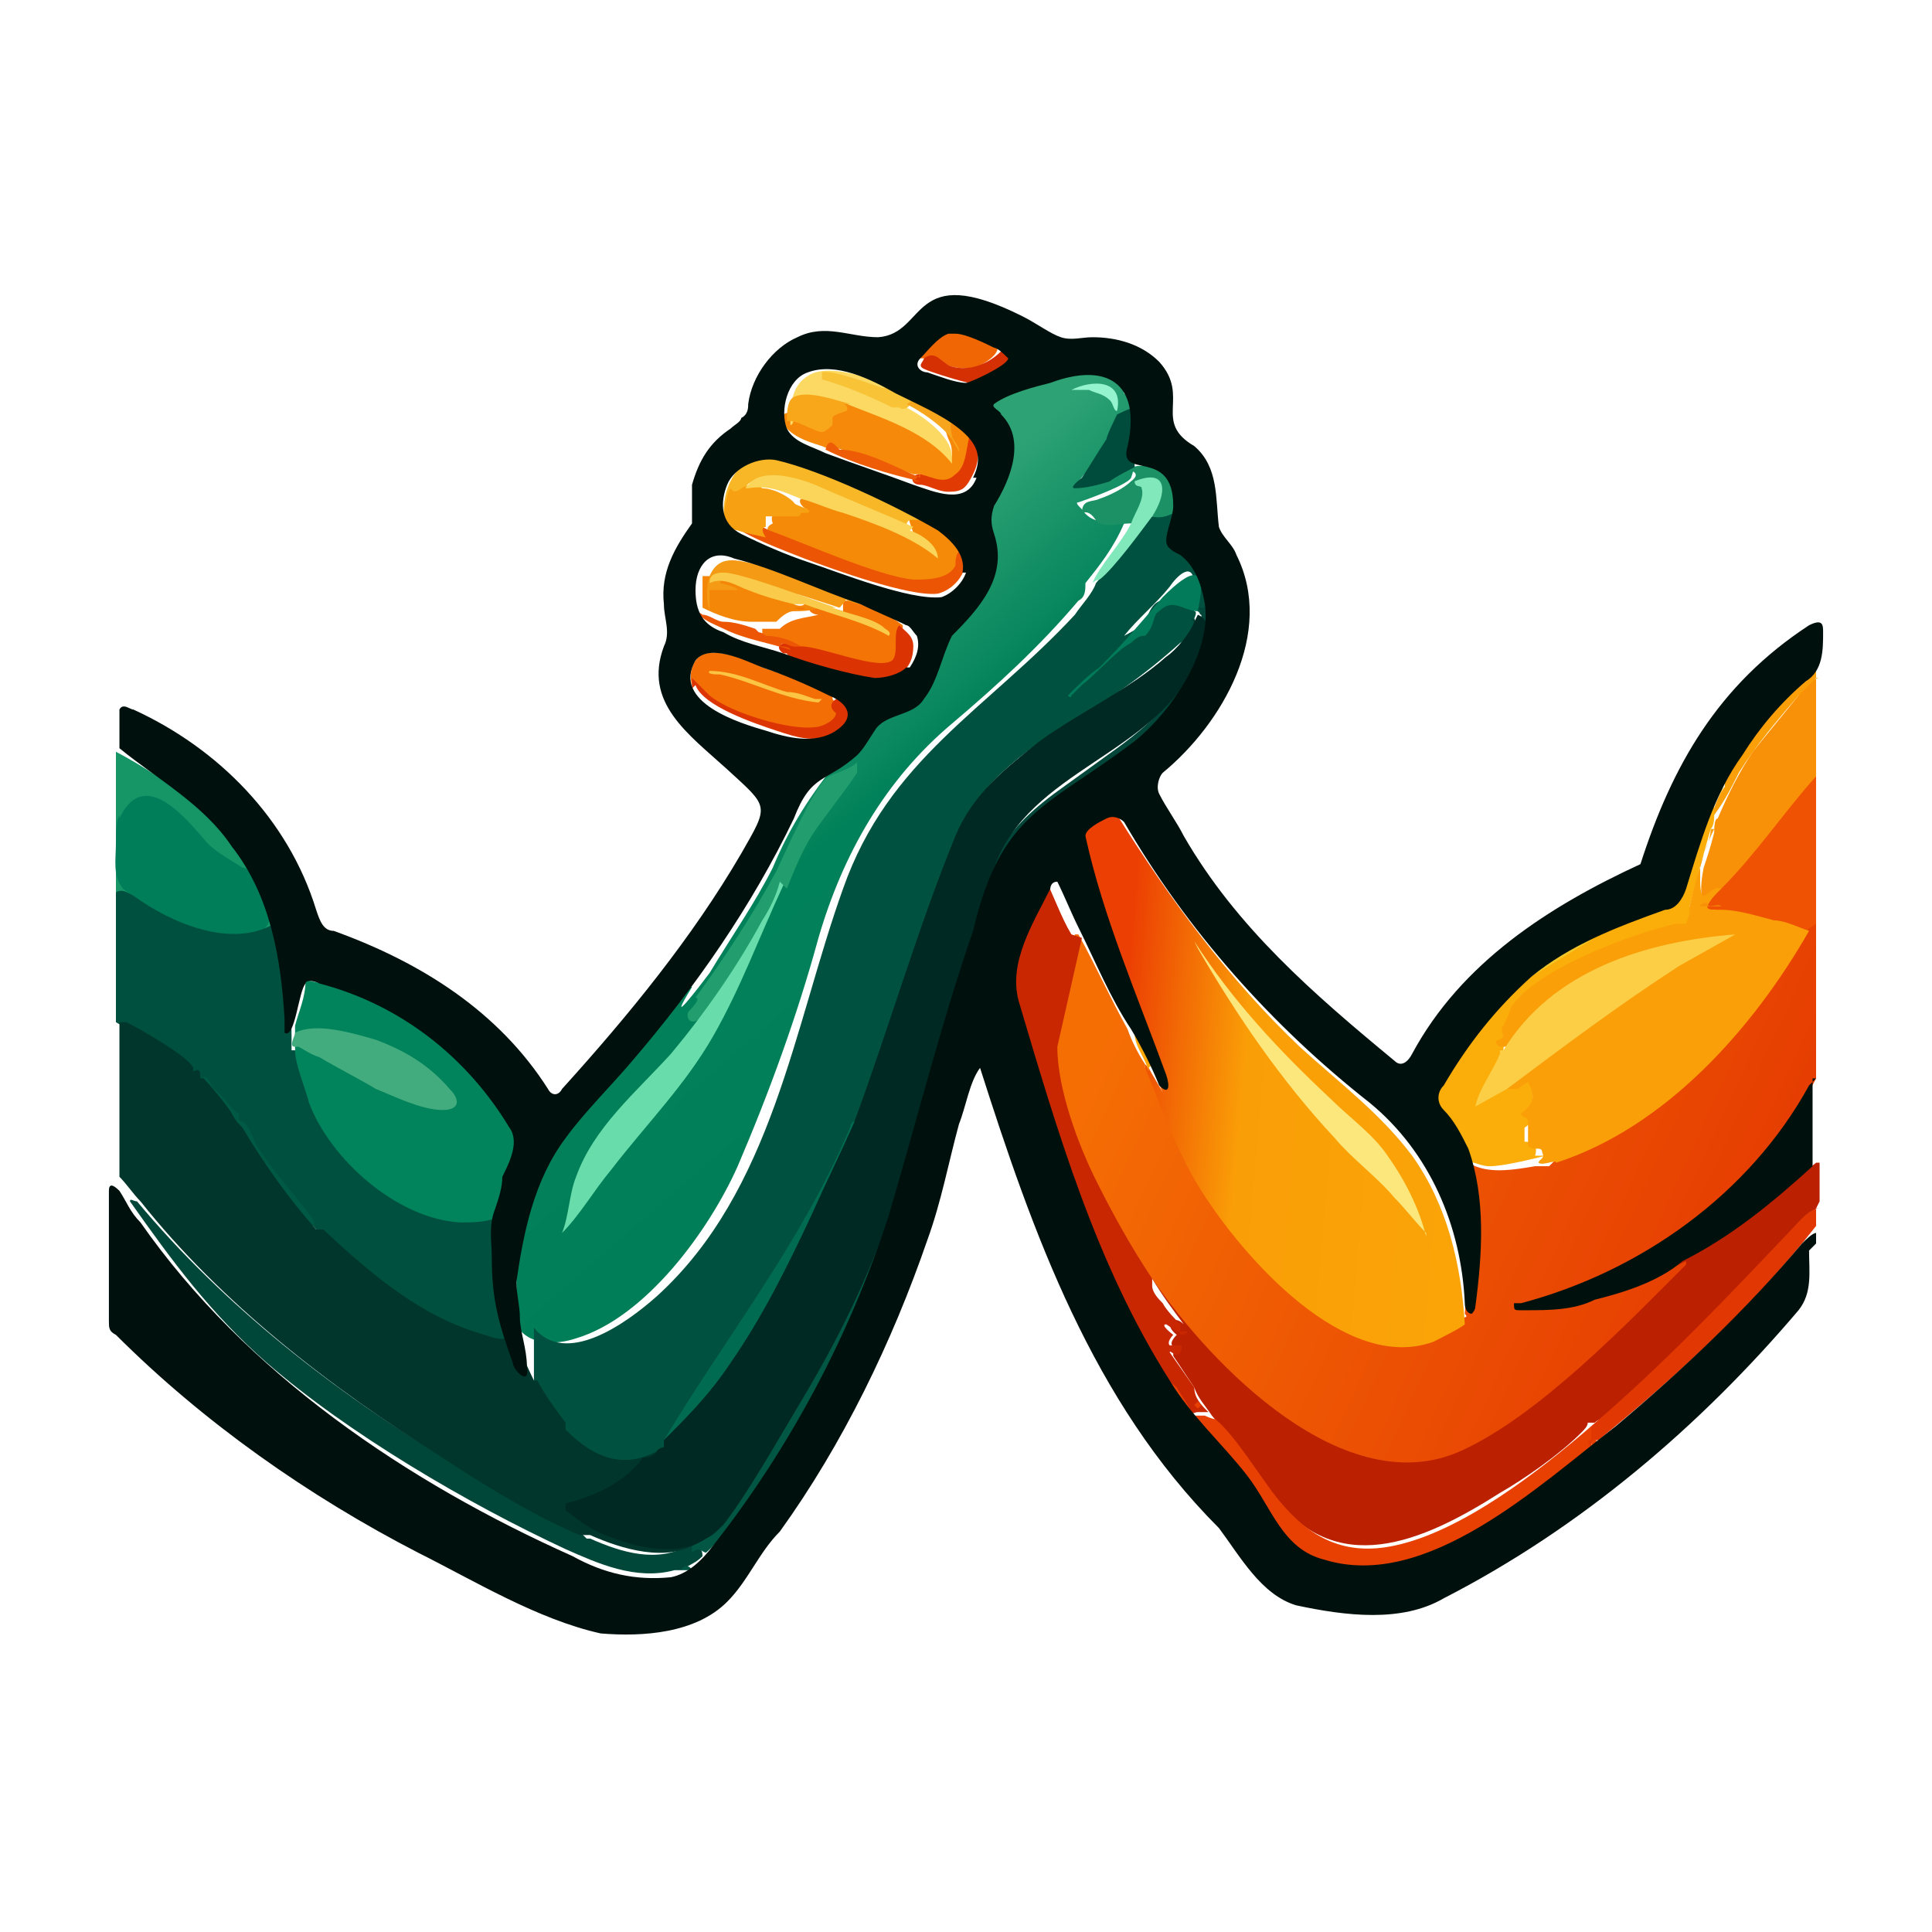
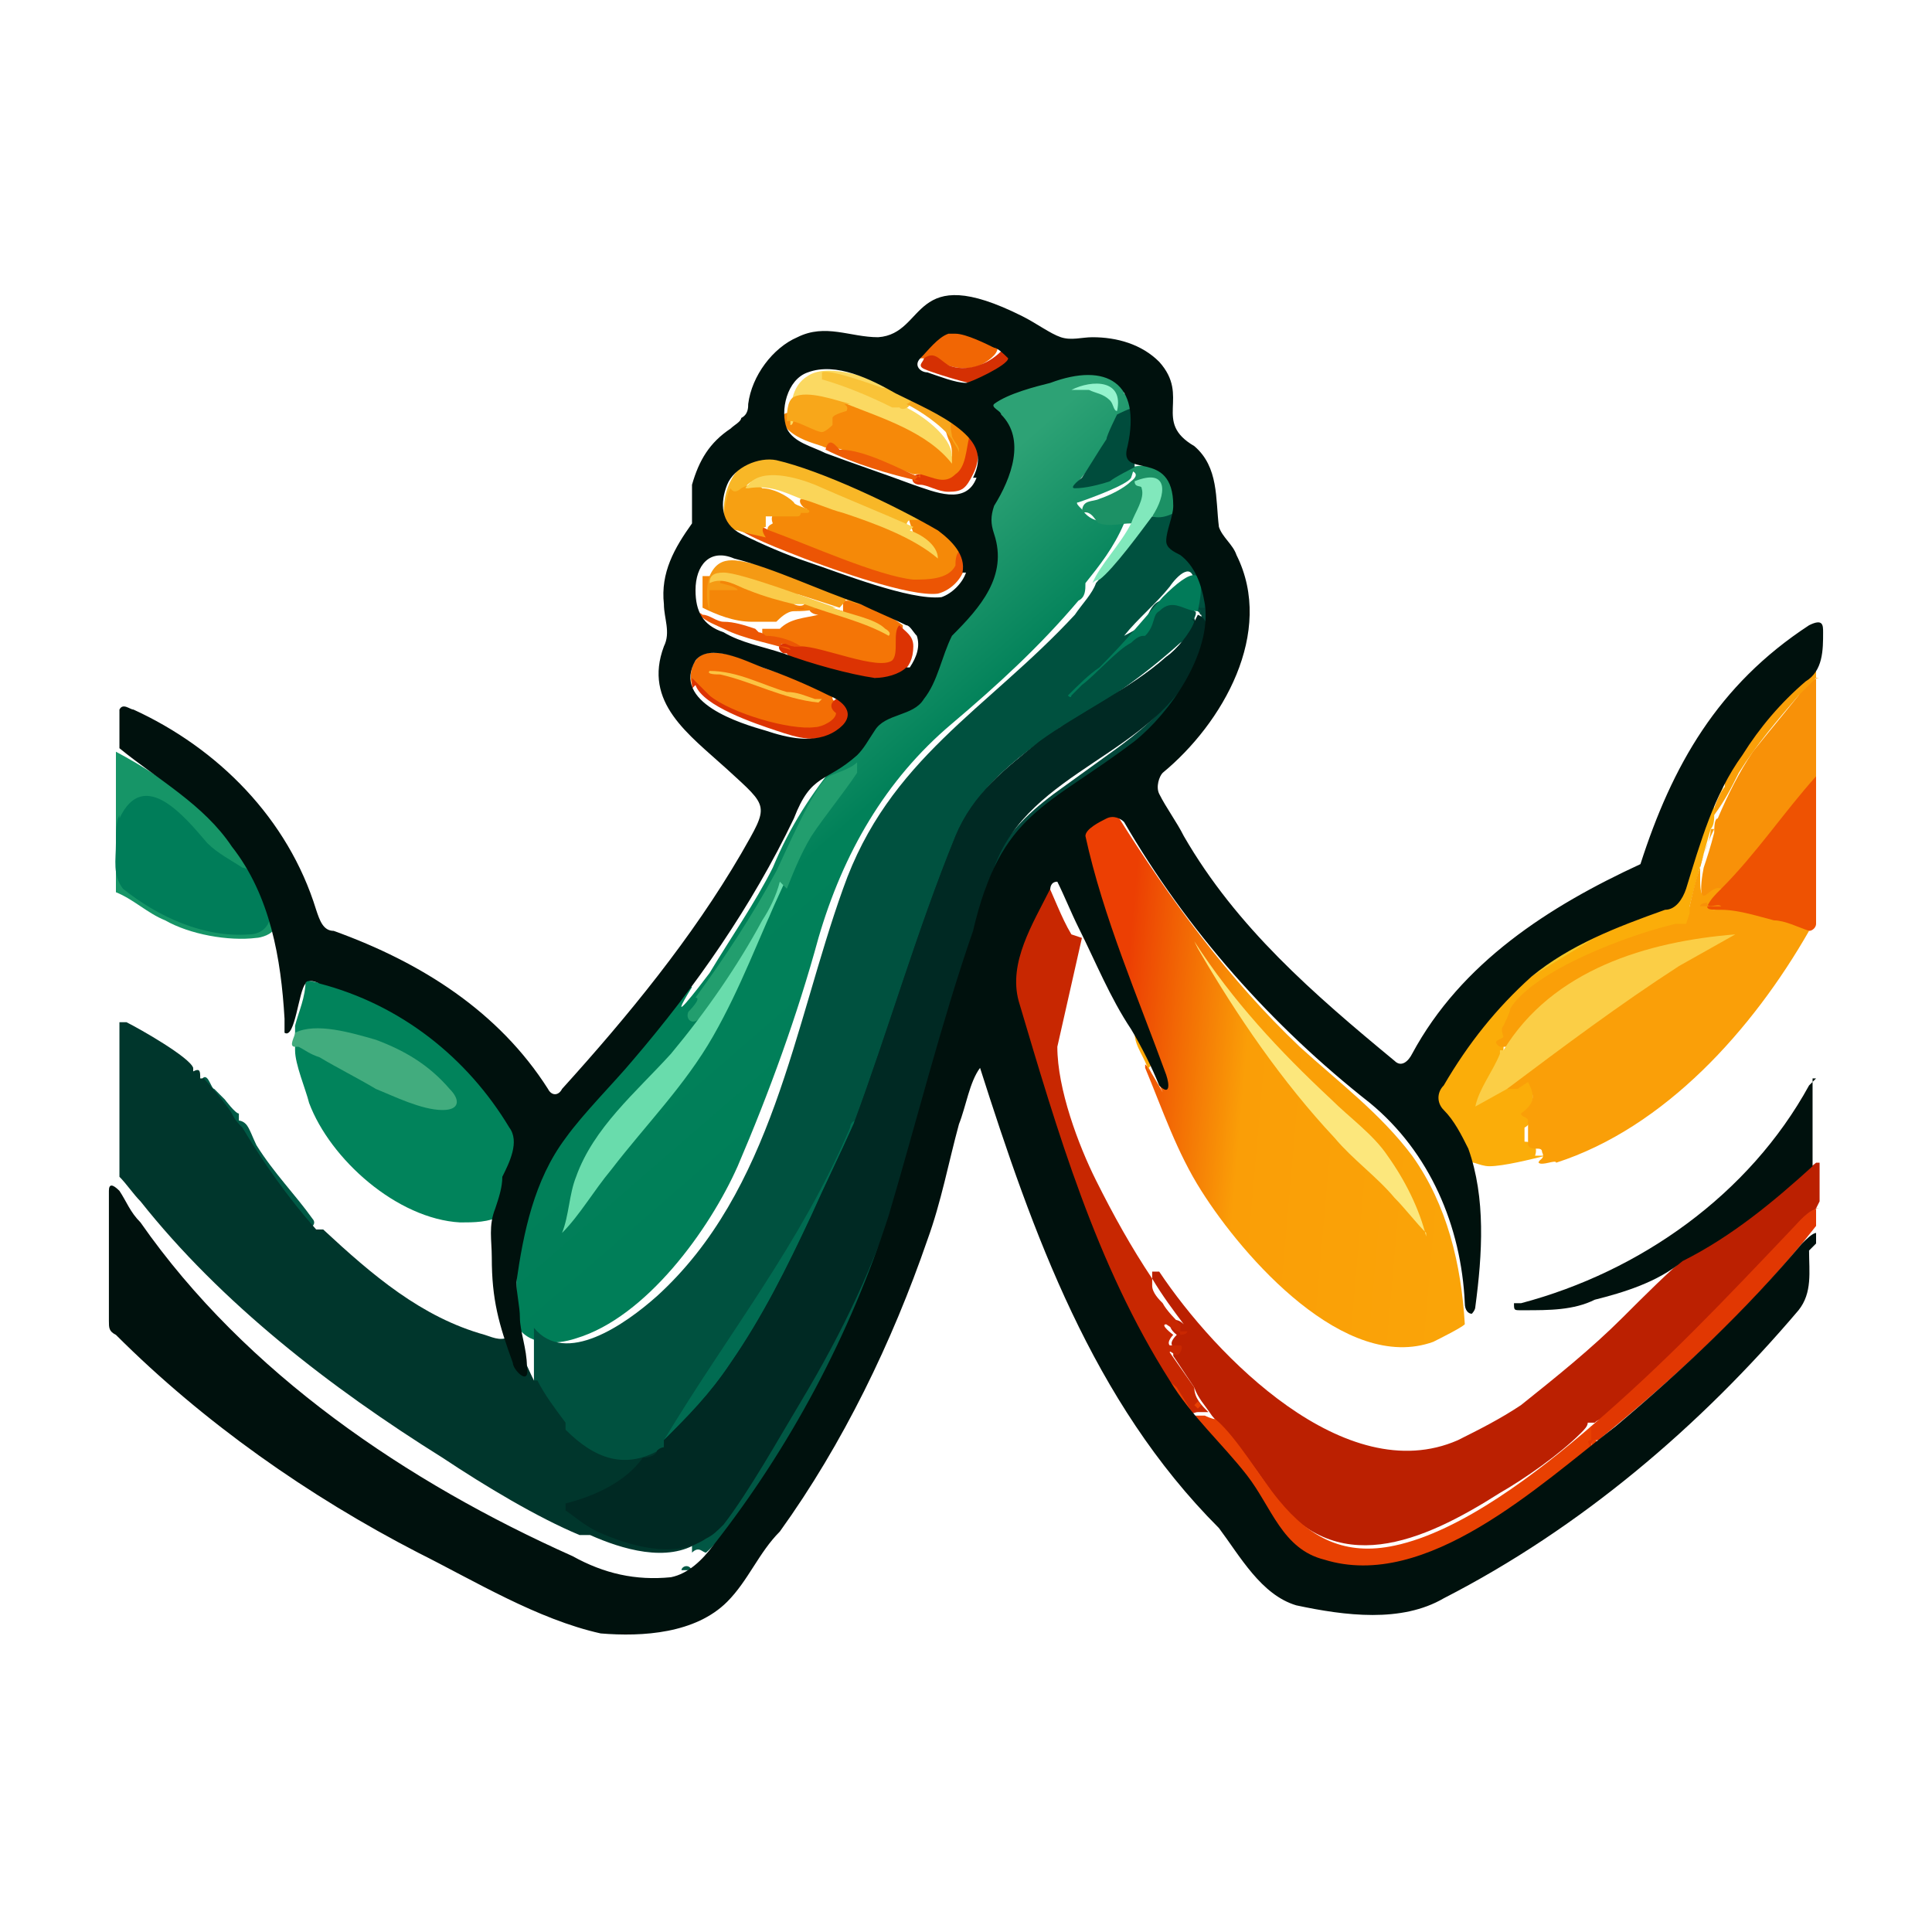
<svg xmlns="http://www.w3.org/2000/svg" id="Layer_1" version="1.1" viewBox="0 0 55 55">
  <defs>
    <style>
      .st0 {
        fill: #005945;
      }

      .st1 {
        fill: #f8a71a;
      }

      .st2 {
        fill: #d53003;
      }

      .st3 {
        fill: #00362c;
      }

      .st4 {
        fill: #01835b;
      }

      .st5 {
        fill: url(#linear-gradient2);
      }

      .st6 {
        fill: url(#linear-gradient1);
      }

      .st7 {
        fill: #016b51;
      }

      .st8 {
        fill: #f3c526;
      }

      .st9 {
        fill: #f9c338;
      }

      .st10 {
        fill: #1c9165;
      }

      .st11 {
        fill: #ec5504;
      }

      .st12 {
        fill: #f58908;
      }

      .st13 {
        fill: #ec5604;
      }

      .st14 {
        fill: #c82701;
      }

      .st15 {
        fill: #f7a012;
      }

      .st16 {
        fill: #dd3403;
      }

      .st17 {
        fill: #00513f;
      }

      .st18 {
        fill: url(#linear-gradient);
      }

      .st19 {
        fill: #fbc443;
      }

      .st20 {
        fill: #fad559;
      }

      .st21 {
        fill: #dc3303;
      }

      .st22 {
        fill: #69dcac;
      }

      .st23 {
        fill: #fbce46;
      }

      .st24 {
        fill: #fce77c;
      }

      .st25 {
        fill: #fa9f08;
      }

      .st26 {
        fill: #bb2001;
      }

      .st27 {
        fill: #ee5d06;
      }

      .st28 {
        fill: #e33e01;
      }

      .st29 {
        fill: #229e6e;
      }

      .st30 {
        fill: #004739;
      }

      .st31 {
        fill: #169567;
      }

      .st32 {
        fill: #00825a;
      }

      .st33 {
        fill: #007d59;
      }

      .st34 {
        fill: #e13702;
      }

      .st35 {
        fill: #f36e05;
      }

      .st36 {
        fill: #f16604;
      }

      .st37 {
        fill: #e23a03;
      }

      .st38 {
        fill: #f89108;
      }

      .st39 {
        fill: #f59a14;
      }

      .st40 {
        fill: #e84002;
      }

      .st41 {
        fill: #014639;
      }

      .st42 {
        fill: #f48608;
      }

      .st43 {
        fill: #ee5202;
      }

      .st44 {
        fill: #fbd962;
      }

      .st45 {
        fill: #42ac7e;
      }

      .st46 {
        fill: #f47506;
      }

      .st47 {
        fill: #002923;
      }

      .st48 {
        fill: #e74501;
      }

      .st49 {
        fill: #00110d;
        stroke: #00110d;
        stroke-miterlimit: 10;
        stroke-width: 0px;
      }

      .st50 {
        fill: #f68909;
      }

      .st51 {
        fill: #f7a51c;
      }

      .st52 {
        fill: #facb4a;
      }

      .st53 {
        fill: #004c3c;
      }

      .st54 {
        fill: #95f3cd;
      }

      .st55 {
        fill: #f8b727;
      }

      .st56 {
        fill: #015744;
      }

      .st57 {
        fill: #fbad09;
      }

      .st58 {
        fill: #00503f;
      }

      .st59 {
        fill: #017b59;
      }

      .st60 {
        fill: #fba808;
      }

      .st61 {
        fill: #81e8bc;
      }
    </style>
    <linearGradient id="linear-gradient" x1="5236.2" y1="-1022" x2="5282.4" y2="-1043.2" gradientTransform="translate(-2062.4 -380.9) scale(.4 -.4)" gradientUnits="userSpaceOnUse">
      <stop offset="0" stop-color="#f56e04" />
      <stop offset="1" stop-color="#e53a02" />
    </linearGradient>
    <linearGradient id="linear-gradient1" x1="5235.6" y1="-1028.4" x2="5265.3" y2="-1031" gradientTransform="translate(-2062.4 -380.9) scale(.4 -.4)" gradientUnits="userSpaceOnUse">
      <stop offset="0" stop-color="#ec3f03" />
      <stop offset=".3" stop-color="#fa9e07" />
      <stop offset="1" stop-color="#faa608" />
    </linearGradient>
    <linearGradient id="linear-gradient2" x1="5206.1" y1="-1003.3" x2="5226.5" y2="-1026.8" gradientTransform="translate(-2062.4 -380.9) scale(.4 -.4)" gradientUnits="userSpaceOnUse">
      <stop offset="0" stop-color="#2da275" />
      <stop offset=".4" stop-color="#018159" />
      <stop offset="1" stop-color="#007d58" />
    </linearGradient>
  </defs>
  <path class="st26" d="M51.7,34.4c0,0-.2.2-.3.3-1.2,1.4-2.6,2.8-4,4.1-.6.5-1.2,1.1-1.8,1.6,0,0-.1,0-.2.1,0,0-.1,0-.2,0,0,.1-.1.2-.2.3-.6.6-1.6,1.3-2.3,1.7-2.2,1.4-4.7,2.5-6.5,0-.5-.8-1.1-1.5-1.7-2.2h0c-.2-.3-.4-.5-.5-.8l-.6-.9c0-.2,0-.3.3-.2h0c-.3,0-.5-.1-.2-.4-.4-.3-.1-.6.2-.3-.3-.4-.6-.8-.9-1.3,0-.1,0-.3,0-.2h.2c1.6,2.4,5.3,6.2,8.5,4.8.6-.3,1.2-.6,1.8-1,1-.8,2-1.6,2.9-2.5.6-.6,1.3-1.3,1.9-1.8l.2-.2c1.2-.7,2.3-1.5,3.4-2.4h.1c0,.4,0,.7,0,1.1h0Z" />
  <path class="st38" d="M51.7,19.3c0,.9,0,1.9,0,2.8,0,0,0,.1,0,.2,0,0,0,0,0,.1-.8.9-1.5,1.9-2.3,2.8,0,0-.2.1-.3.2h-.1c-.7.7-.6-.2-.5-.7.1-.3.2-.6.3-1,0-.1,0-.4.1-.4.3-.7.6-1.3,1-1.9.4-.5.9-1.1,1.3-1.6.1-.2.4-.5.6-.5h0Z" />
  <path class="st43" d="M51.7,26.3s0,0,0,0c0,.1-.1.2-.2.2h-.1c-.7-.2-1.5-.4-2.3-.5h-.1c-.1-.1-.2-.1-.4-.1-.1,0-.1,0,0-.1,0-.2.2-.4.4-.5,1-1,1.8-2.2,2.7-3.2,0,1.4,0,2.8,0,4.2h0Z" />
  <path class="st34" d="M51.7,34.4c0,.2,0,.3,0,.5-1.8,2.3-4,4.3-6.2,6.1-.1,0-.2,0-.2.2-.4.2-.2-.4,0-.6,2.1-1.8,3.8-3.6,5.7-5.6.2-.2.5-.6.8-.6h0Z" />
  <path class="st25" d="M51.7,19.3l-.5.5c-.6.7-1.2,1.4-1.7,2.2-.2.4-.4.8-.7,1.2,0,0,0,0,0,0-.1-.1.2-.7.3-.8,0,0,0-.2,0-.3.7-1.2,1.6-2.2,2.6-3,0,0,0,.1,0,.2h0Z" />
  <path class="st28" d="M51.7,30.7h0s0,0,0,0c0-1.4,0-2.9,0-4.4h0s0,0,0,0c0,1.5,0,3,0,4.4h0Z" />
-   <path class="st18" d="M51.7,26.3v4.4c-1.6,3.2-5.1,5.7-8.6,6.5-.2,0,0,0,.2,0,1.3,0,3.5-.7,4.7-1.3,0,0,0,.1,0,.1-1.7,1.7-4.2,4.3-6.4,5.3-3.3,1.5-7.1-2.4-8.8-4.9-.1,0-.2-.1-.3-.3-.8-1.1-1.6-2.7-2-4-.3-.8-.5-1.6-.5-2.5l.6-3h.1c.5.9.9,1.8,1.4,2.7.1.3.3.7.5,1,0,0,0,0,0,.1h.1c.8,2,1.6,3.8,3,5.3,1.5,1.7,3.8,3.4,6,1.8,0,0,.1,0,0-.1.1-1.4.3-2.9,0-4.2,0-.1.1-.1.3,0,.5.2,1.1.1,1.7,0h0c.1,0,.3,0,.4,0l.2-.2c.7-.2,1.3-.5,1.9-.9,2.2-1.4,3.5-3.2,4.9-5.4,0,0,0,0,0,0,0,0,0,0,.1,0,0,0,.1-.4.2-.2h0Z" />
  <path class="st6" d="M32.7,30.4c.1.2.3.5.4.7,0,0,0,.1,0,0-1-2.3-1.8-4.7-2.5-7,0-.3.8-.9,1.2-.9,1.5,2.4,3.2,4.7,5.2,6.6,1.1,1,2.3,1.9,3.2,3.1,1,1.4,1.4,3.1,1.5,4.8,0,0,0,0,0,0-.1.1-.7.4-.9.5-2.5.9-5.4-2.4-6.6-4.3-.7-1.1-1.1-2.3-1.6-3.5,0-.2,0-.2,0-.1Z" />
  <path class="st14" d="M30.8,26.7l-.7,3.1c0,1.2.6,2.8,1.1,3.8.5,1,1,1.9,1.6,2.8,0,0,0,.1,0,.2,0,.2.2.4.3.5.1.2.4.5.5.6,0,0,0,.2,0,.2s.2,0,.2,0c0,0,0,.1-.2.1,0,0,0-.1-.1-.1,0,0-.3-.2-.3-.2-.2,0,.2.3.2.3,0,0-.2.2-.1.3h.3s.1,0,0,.2c-.1.2-.3-.1-.3,0l.7,1c0,.3.2.5.4.7,0,0-.2,0-.3,0-.1,0-.2.1-.3,0l-.9-1.2c-1.7-2.1-2.8-6-3.7-8.6-.2-.6-.6-1.7-.7-2.3,0-.3.4-1.5.5-1.8.2-.5.4-1,.7-1.4.3.6.5,1.2.8,1.7h0Z" />
  <path class="st57" d="M49,22.1h.1c0,.4-.2.6-.3.7,0,.1,0,.3,0,.4,0,.1,0,.3-.1.4-.2.7-.4,1.4-.6,2.2.2.3,0,.7-.4.6-1.3.4-2.6.9-3.8,1.6-.4.3-1.2.9-.9,1.5-.2.1-.2.3-.2.4h0c-.2.5-.5.9-.7,1.4l.6-.3h.1c.2,0,.5-.2.7-.3.2.3.2.8-.1,1,.2.1.2.3,0,.4,0,.2,0,.3,0,.4.2,0,.4.1.3.4.1,0,.3,0,.3,0-.4.1-1.2.3-1.6.3-.3,0-.5-.2-.8-.1,0-.3-.2-.7-.4-1-.2-.4-.5-.6-.7-.9.6-1.3,1.4-2.4,2.5-3.3.7-.5,1.5-1,2.3-1.4.1,0,.3-.2.3-.2.6-.3,1.2-.5,1.9-.7.3-1.2.6-2.4,1.2-3.5,0,0,.1-.1.1-.2Z" />
  <path class="st40" d="M33.1,39.1c0,.1.3.3.4.4l.5.8c0,0,.2,0,.3,0,0,0,.2.1.3.1.6.5,1.3,1.7,1.8,2.3.9,1.1,1.9,1.6,3.3,1.3,1.9-.4,4.1-2.1,5.6-3.4v.4c-.2,0,0,.2,0,.2,0-.2.1-.3.2-.1-1.8,1.4-4.9,3.9-7.3,3.6-.7-.1-1.4-.4-1.8-.9-.4-.4-.5-1-.9-1.5-.5-.7-1.1-1.3-1.6-1.9-.3-.4-.6-.8-.8-1.2h0Z" />
  <path class="st8" d="M45.4,26.7l-2.3,1.4c.7-.6,1.4-1,2.3-1.4Z" />
  <path class="st60" d="M32.7,30.4c0,0,0,0,0,.1-.1-.4-.4-.7-.4-1.1.2.3.3.6.5.9h0Z" />
  <path class="st25" d="M48.7,23.6c0,.3-.2.7-.3,1,0,.2,0,.3,0,.5,0,0,0,.4.1.4.1,0,.3-.3.5-.2-.2.2-.3.3-.4.5,0,.1.1.1.4.1.5,0,1.1.2,1.5.3.3,0,.7.2,1,.3-1.6,2.8-4.1,5.6-7.2,6.6,0-.1-.4.1-.5,0,0-.1.2-.1.1-.3,0-.2-.3,0-.4-.2,0,0,0-.2,0-.2,0,0,0-.2,0-.3,0,0,0-.1,0-.2,0-.1-.2-.1-.2-.2.4-.3.4-.5.2-.9l-.3.2h-.4s0,0,.1-.1c0,0,0-.1.2-.2,1.8-1.4,3.7-2.9,5.7-3.9-2.2.3-4.6,1.1-5.9,3h-.2c-.3-.2.1-.2.1-.3,0,0-.1-.2,0-.3,0,0,.2-.4.2-.5.7-1.1,3.4-2.1,4.7-2.4,0,0,.3,0,.3,0,0,0,.1-.3.1-.3,0-.1,0-.2,0-.2s.2-.9.3-1.1c.1-.4.2-.7.4-1.1h0Z" />
  <path class="st48" d="M43.1,37.2c0,0,.2,0,.2,0h-.5c0,0,.1,0,.2,0h0Z" />
  <path class="st38" d="M48.6,25.7c0,.2.3,0,.4.1-.2,0-.4,0-.6,0,0-.1.2-.1.2-.1h0Z" />
  <path class="st24" d="M40.6,35.1c-.3-.3-.6-.7-.9-1-.5-.6-1.2-1.1-1.7-1.7-1.5-1.6-2.8-3.5-3.9-5.4,0,0-.1-.2-.1-.2,1.1,1.7,2.4,3.1,3.9,4.5.5.5,1.2,1,1.6,1.6.5.7.9,1.5,1.1,2.3h0Z" />
  <polygon class="st40" points="34.1 39.9 34.2 40 34.1 40.1 34 40 34.1 39.9" />
  <path class="st23" d="M42.8,29.9c1.4-2.3,4.1-3.1,6.6-3.3l-1.6.9c-1.7,1.1-3.3,2.3-4.9,3.5l-.9.5c.1-.5.5-1,.7-1.5,0,0,0-.1,0-.1h0Z" />
  <path class="st31" d="M7.8,26.3c-.1-.3-.4-1.3-.7-1.5-.8-1.5-2.3-2.6-3.8-3.4v4c.5.2.9.6,1.4.8.7.4,1.8.6,2.6.5.1,0,.5-.1.5-.3h0Z" />
  <path class="st33" d="M3.4,23.3c.7-1.5,1.9,0,2.5.7.3.3.7.5,1,.7,0,0,.1,0,.2.1.3.3.5.7.6,1.2,0,.4-.3.6-.6.6-1.3.1-2.6-.5-3.6-1.3-.3-.4-.2-.8-.2-1.3,0-.3,0-.6.1-.8h0s0,0,0,0Z" />
  <path class="st5" d="M32.4,11.5v.2s-.6.2-.6.2c-.3.7-.7,1.4-1.2,1.9.5,0,1-.3,1.4-.5h.1c.2,0,.2,0,.1.3-.1.2-1.2.6-1.5.7-.1,0,0,.1.1.2.2.3.5.4.9.3.2,0,.3,0,.3.1h0c-.3.7-.7,1.2-1.1,1.7,0,.2,0,.4-.2.5-1.1,1.3-2.3,2.4-3.6,3.5-1.9,1.6-3.1,3.7-3.8,6.1-.6,2.2-1.4,4.4-2.3,6.5-.8,1.8-2.6,4.3-4.6,4.9-.6.2-1.4.2-1.7-.4,0-.4,0-.7,0-1.1,0-.2,0-.4,0-.6,0-1.6.6-3,1.6-4.2,1-1.2,2.2-2.4,3.2-3.7,0-.1.2,0,.2,0-.8,1.3.2,0,.5-.4.6-1,1.3-2,1.8-3,.2-.1.3,0,0,.2,0,.2,0,.2,0,0,0,0,0-.1,0-.2.5-1.2,1.1-2.1,1.9-3.1,0-.1,0-.2,0-.2.1,0,.3-.2.4-.4.1-.2.4-.8.5-.9,0,0,.5-.1.7-.2.5-.2.8-.7,1-1.2,0-.2.2-1,.3-1.1,0,0,.3-.2.4-.3.8-.7,1.3-1.9.5-2.8.5-.6,1.2-2,.6-2.8-.2-.2-.4-.3-.5-.5,0-.1,1.9-.8,2.2-.8.9-.2,1.8-.3,2,.8h0Z" />
  <path class="st17" d="M33.7,14.4c0,.2-.2,1.1-.2,1.2,0,0,.2,0,.2,0,.7.3,1,1.3.9,2,0,.3-.1.3-.3,0l-.3-.3c0-.2,0-.3,0-.6,0-.8-.5-.3-.7,0-.4.5-.9.9-1.3,1.4,0,0,.6-.3.6-.4.2-.5.3-.7.9-.6.1,0,.5.1.5.3.1,0,0,.2,0,.2.1.2-.2.6-.4.7-1,.9-2.1,1.7-3.4,2.4-1.3.9-2.7,1.9-3.1,3.6-.9,2.5-1.7,5-2.6,7.5l-.2.2h0c-.6,1.6-1.4,3.1-2.3,4.4-1.1,1.6-2.1,3.2-3.1,4.8-.1.3-.7.5-1,.5-.7,0-1.3-.4-1.8-.8h0c-.4-.6-.6-1.1-.9-1.6v-1.5c.9,1.1,2.6-.1,3.5-.9,3.3-3,3.9-7.7,5.3-11.6,1.3-3.7,4.1-5.1,6.6-7.8.2-.3.5-.6.6-.9.5-.6,1.1-1.2,1.5-1.9h.2c.3,0,.5-.2.8-.4h0c0,0,0,0,0,0Z" />
-   <path class="st58" d="M14.2,34.6c-.2,0-.4,0-.6,0-1.9.3-4-1.5-4.7-3.2h-.1c0,0,0-.2,0-.2-.2-.4-.3-.9-.4-1.3h-.1c0-.2,0-.3,0-.4-.1,0,0,0,0,0,0-1.1-.1-2.1-.5-3.2-1.2.7-2.9,0-4-.8-.2-.1-.3-.2-.5-.1v3.7c.7.4,1.5.9,2.1,1.5,0,0,.2.2.2.2h.1c.3.3.5.7.9,1,0,.2.1.3.3.4.6,1,1.3,1.9,2.1,2.8,1.2,1.2,3.1,2.9,4.9,3.2.2,0,.6.1.7-.2-.3-1-.5-2.4-.3-3.4h0Z" />
-   <path class="st30" d="M16.7,43.8h.1c.9.4,1.9.7,2.8.2h.1c.2,0,.3.1.3.3-.2.2-.3.2-.6.4-.1,0-.3,0-.2,0-1.1.3-2.2-.2-3.1-.6-2.8-1.3-6.2-3.3-8.5-5.3-1.6-1.4-2.7-2.9-3.9-4.6,0-.1.1,0,.2,0,2.5,3,5.6,5.4,8.9,7.4,1.2.7,2.5,1.5,3.8,2.1h0Z" />
  <path class="st56" d="M27.8,25.8c0-.2.4-.2.3,0-1.8,5.1-2.5,10.2-5.5,14.9-.6,1-1.7,2.8-2.5,3.5-.1,0-.2-.2-.4,0v-.2c0-.2.2-.3.4-.4,2.5-3.5,4.6-7.4,5.7-11.6l1.6-5.6c0-.2.2-.4.3-.6h0Z" />
  <path class="st12" d="M22.7,14.2h.2c1.2.3,2.4.7,3.5,1.3l-.4-.3h0c0-.1-.2-.5-.1-.5,0,0,0,0,0,0h.4c.5.4,1.2.7,1.3,1.3,0,.1,0,.1-.2,0-.2,1-1.5.7-2.2.5-1-.3-2.2-.7-3.2-1.2h0c-.2-.2-.2-.3,0-.4-.2-.5.7-.4,1-.4h0c-.1,0-.3-.2-.2-.3h0Z" />
  <path class="st50" d="M24.1,11.5h.2c1,.3,2.1.7,2.8,1.5h0c0-.2,0-.3-.1-.5-.2-.5-.1-.8.4-.3,0,0,.2.1.2.2.1.5-.1,1.1-.6,1.3-.2,0-.8,0-.8-.2h-.2c-.8-.3-1.6-.6-2.4-.8,0,0,0,.1-.2,0-.3-.1-.7-.2-1-.5-.3-.5,0-.6.7-.2.2,0,.4,0,.5-.3h.4c0-.3,0-.3,0-.3h0Z" />
  <path class="st35" d="M23.7,19.9h0c.4.5,0,.7-.4.9-.8.2-3-.5-3.5-1.3,0,0,0,0-.1,0-.1-.3,0-.8.4-.9.5-.1,1.2.2,1.6.4.6.2,1.5.5,2,.8Z" />
  <path class="st29" d="M22.3,25.2c0,0,0,0,0,0,0,0,.1-.2,0,0-.2.3-.3.6-.4.9-.1.2-.3.4-.4.5-.4.7-1.1,1.9-1.6,2.4-.2.2-.4,0-.3-.2,0,0,.4-.4.2-.4.8-1.1,1.6-2.3,2.3-3.6.2-.4,1.1-2.5,1.5-2.7.2-.1.6-.2.8-.4v.3c-.4.6-.9,1.2-1.3,1.8-.3.5-.5,1-.7,1.5h0Z" />
  <path class="st41" d="M34.1,17.3c0,0,.1,0,.2,0,.2.1.3.2.3.5v-.2c0,.6-.4,1.6-.7,2.1-1.1,1.7-2.9,2.3-4.3,3.6-.8.7-1.1,1.6-1.4,2.6,0-.1-.2,0-.3,0,0-.4.1-.9.3-1.2.4-.9,1-1.5,1.8-2.1l1.8-1.3c1.1-.8,2.4-2,2.4-3.4,0,0,0-.1,0-.2,0,0,0-.2,0-.2-.1,0,0-.1,0-.1Z" />
  <path class="st46" d="M24.5,17.2c.4.1.8.3,1.2.6,0,.1,0,.7,0,.9-.2.3-.4.3-.7.3-.7-.1-1.4-.3-2.1-.5h0c-.4-.1-.8-.2-1.2-.4h0c0-.2,0-.2,0-.2h.5c.3-.3.7-.3,1.1-.4-.2,0-.4-.2-.1-.2.2,0,.5,0,.8.1h0c0-.2,0-.3,0-.3h0c.3,0,.5,0,.8,0h0Z" />
  <path class="st11" d="M21.9,15.1c1.1.4,3.1,1.3,4.1,1.4.4,0,1,0,1.2-.4,0-.1,0-.3.1-.4.1,0,0,.3.2.1,0,0,0,0,0,.1,0,.5-.4.9-.8,1-.8.1-3-.7-3.8-1-.5-.2-1.9-.7-2.2-1.1,0,0,0,0,0-.1,0,0,.9.2,1,.2,0,0,0,0,0,.1h0Z" />
  <path class="st42" d="M22.6,17.2c0,0,.2.1.3,0,0-.1.1,0,0,0,0,0,0,0,0,0,0,0,.2,0,.3,0,.3.2-.5.2-.6.2-.2,0-.4.2-.5.3-.1,0-.4,0-.5,0h-.2c-.5,0-1-.2-1.4-.4,0,0,0-.2,0-.3,0-.2,0-.4,0-.6.5,0,.6,0,.4,0h0c0-.1,0-.2,0-.2,0-.2.9.2,1,.2.5,0,.9.2,1.3.5h0Z" />
  <path class="st10" d="M33.7,14.4c-.2.2-.6.4-.9.3h0c.2-.5.5-1.3-.3-1,.2.1.2.3.2.5,0,.2-.2.6-.4.7,0-.1,0,0,0,0,0,0,0,0-.1,0-.3,0-.6.1-.9,0-.1,0-.2-.4-.5-.3,0-.4.3-.3.5-.4.3-.1.7-.3.9-.5,0,0,.3-.2,0-.3-.1,0,0-.2,0-.1.9-.2,1.5.2,1.5,1.1h0Z" />
  <path class="st44" d="M25.4,11.1c0,.1,0,.2-.1.1-.5-.3-1.1-.4-1.7-.5h0c.4.2.8.3,1.1.4.1,0,.8.3.9.4,0,0,0,0,0,.1,0,0,.2,0,.2,0,.4.2,1.3.8,1.3,1.4,0,0,0,.2,0,.2-.7-.9-2-1.3-3-1.7h0c-.3,0-1.4-.4-1.5,0,0,0,0,.1,0,.2,0,.2,0,.4-.1.4,0-.5,0-1.1.5-1.4.6-.4,1.9.1,2.6.4h0Z" />
  <path class="st55" d="M26.2,14.8h-.3c0,0,0,0,0,0,0,0-.2.1,0,.3h-.1c-1-.4-1.9-.8-2.9-1.2-.5-.2-1.4-.5-1.7,0,0,.1-.1.2-.4.2v.5c0,0-.2,0-.2,0,0-.8.4-1.6,1.3-1.6.8,0,3.4,1.2,4.2,1.7h0Z" />
  <path class="st53" d="M32.3,13.2s0,.1,0,.1c0,0-.6.3-.7.4-.3.1-.7.2-1,.2-.2,0,.2-.3.2-.3.2-.3.5-.8.7-1.1,0-.1.3-.7.3-.7,0,0,.4-.2.5-.2,0,0,.2,0,.1-.1.1.5.1,1.2-.1,1.7Z" />
  <path class="st21" d="M22.5,18.6s0,0-.2,0c-.3-.2,0-.4.3-.2h.2c.6,0,2.2.7,2.6.4.2-.2,0-.8.2-1,.2.2.4.3.4.6,0,.7-.5,1-1.2.9-.2,0-2.4-.5-2.4-.7h0Z" />
  <path class="st39" d="M24.5,17.2s0,0,0,0c-.2,0-.5-.2-.7-.2h.3c0,.1-.2.3-.2.3h0c-.9-.3-1.9-.6-2.8-.9-.2,0-.6,0-.6.2,0,0,.5.1.5.2,0,0-.2,0-.2,0-.2,0-.4,0-.6,0v.6c-.1-.3-.1-.7,0-1,.3-.7.9-.4,1.5-.3,1,.3,2,.8,3,1.1h0Z" />
  <path class="st15" d="M20.6,14.7c0-.1.1-.7.2-.8,0,0,0,0,0,0h0c.1.2.3,0,.3,0,.2-.1.4-.2.6,0,.3,0,.7.2.9.4,0,.1.6.2.4.3,0,0-.1,0-.2,0,0,0,0,.1-.1.1s0,0-.1,0c-.1,0-.8,0-.8,0,0,0,0,.2,0,.3,0,0-.2,0,0,.3-.4-.1-.5-.1-.8-.2-.1,0-.2-.1-.3,0,0,0,0-.1,0-.2h0Z" />
  <path class="st16" d="M19.7,19.6v-.3c.2.2.4.4.5.5.6.5,2.3,1,3,.9.2,0,.6-.2.6-.4,0,0-.3-.2,0-.4.1,0,.2,0,.3.2.2.4,0,.5-.2.7-.6.4-1.2.2-1.8,0-.6-.2-2.1-.7-2.3-1.3h0Z" />
  <path class="st36" d="M28.4,9.9c0,.2-.3.4-.5.5-.5.2-1,0-1.4-.2-.1,0-.2,0-.3,0,.1-.2.6-.7.8-.8.2,0,1.2.3,1.3.5Z" />
  <path class="st1" d="M24.1,11.5c-.2,0,.1,0,0,.2,0,0-.4.1-.4.2,0,0,0,.1,0,.2,0,0-.2.2-.3.2-.2,0-.8-.4-1-.3v.3c0,0,0-.1,0-.3,0,0,0,0,0,0,0-.2,0-.6.2-.7.4-.2,1.2.1,1.6.2h0Z" />
  <path class="st2" d="M26.3,10.2c.3-.2.4,0,.7.2.5.2,1.1,0,1.5-.4.1,0,.2.2.3.3,0,.2-1,.6-1.2.6-.1,0-1.1-.3-1.3-.4-.2-.1,0-.2,0-.3Z" />
  <path class="st37" d="M26.2,13.8c-.3,0-.3-.3,0-.3.4.1.7.3,1,0,.3-.2.3-.7.4-1.1.3.3.3.7.1,1.1-.2.4-.3.5-.7.5-.3,0-.6-.2-.8-.2h0Z" />
  <path class="st27" d="M26.2,13.5l-.2.2h.2c-.9-.2-1.9-.5-2.7-.9.1-.4.3-.1.4,0,.7,0,1.6.5,2.3.8h0Z" />
  <path class="st9" d="M25.4,11.1c.3.1.6.3.8.4,0,.2-.1.1-.3,0,0,.1-.2.2-.3.1,0,0-.1,0-.2,0-.6-.3-1.3-.6-2-.8,0,0,0-.2,0-.2.2-.1,1.3.3,1.6.4,0,0,.2.1.2,0h0Z" />
  <path class="st51" d="M26.2,11.4c.4.2.9.5,1.3.8-.4-.2-.5-.3-.4.2,0,.1.2.3.2.4s0,.1,0,.1c0-.1-.1-.2-.2-.4-.3-.4-.9-.8-1.3-1,.1,0,.2-.2.3-.2.1,0,.2.1.3,0h0Z" />
  <path class="st13" d="M21.6,18s.1,0,.2.1c.3,0,.7.1,1,.3,0,0-.1,0-.2,0-.2,0-.3-.2-.4,0,0,0,.3,0,.3.1,0,0,0,0,0,0-.6-.2-1.3-.3-1.9-.6-.2-.1-.5-.2-.7-.4,0,0,0-.1.1,0,.2,0,.4.2.6.2.3,0,.6.1.9.2h0Z" />
  <path class="st56" d="M19.6,44.7c0,0-.1,0-.2,0h0c0-.1.2-.2.3,0h0Z" />
  <path class="st32" d="M14.9,36.8c0-.1,0-.5,0-.6,0,.2,0,.4,0,.6Z" />
  <path class="st4" d="M8.7,27.9c0,.5-.2.9-.3,1.3,0,.1,0,.2,0,.4,0,.2,0,.2,0,.3,0,.4.3,1.1.4,1.5.6,1.6,2.5,3.3,4.3,3.4.4,0,.8,0,1.2-.2,0,0,0-.2,0-.2.1-.6.4-1.2.6-1.9-1.3-2.4-3.5-4.1-6.2-4.6Z" />
  <path class="st45" d="M8.4,29.4c.6-.3,1.6,0,2.3.2.8.3,1.5.7,2.1,1.4.3.3.3.6-.2.6-.6,0-1.4-.4-1.9-.6-.5-.3-1.1-.6-1.6-.9-.3-.1-.4-.2-.6-.3,0,0,0,0-.1,0-.2,0,0-.3,0-.4h0s0,0,0,0Z" />
  <path class="st0" d="M5.7,30.8c.2-.4.3.2.4.2,0,0,.2.2.3.3,0,0,.3.4.4.4,0,0,0,.2,0,.2,0,0,.1,0,.2.1.1.1.2.4.3.6.5.8,1.1,1.4,1.6,2.1,0,0,.1.1,0,.2-1.3-1.3-2.1-3-3.4-4.2h0Z" />
  <path class="st22" d="M22.3,25.2c-.7,1.5-1.2,2.9-2,4.3-.8,1.4-1.9,2.5-2.9,3.8-.5.6-.9,1.3-1.4,1.8.2-.5.2-1.1.4-1.6.5-1.4,1.7-2.4,2.7-3.5,1-1.2,1.9-2.5,2.6-3.8.2-.3.4-.7.5-1.1h0Z" />
  <path class="st61" d="M32.8,14.7c-.3.4-1.1,1.5-1.5,1.8,0,0-.1,0-.2.1.2-.5.8-1.1,1.1-1.7.1-.3.4-.7.3-1,0-.1-.2,0-.2-.2,1-.4.9.4.5,1h0Z" />
  <path class="st54" d="M31.8,11.7c-.1,0-.1-.2-.2-.3-.2-.2-.4-.2-.6-.3h-.5c.6-.3,1.5-.3,1.3.6h0Z" />
  <path class="st7" d="M24.4,32c-1.1,2.7-3.1,7.6-5.5,9.2,0,0,0-.1,0-.2,1.8-3,3.9-5.6,5.3-8.9,0,0,0-.2.2-.2Z" />
  <path class="st59" d="M34.1,17.3s0,0,0,.1c-.4,0-.7-.4-1.1,0-.2.1-.1.4-.4.7-.1,0-.2,0-.4.2-.4.2-1,.9-1.4,1.2,0,0-.2.2-.3.3,0,0,0,.1-.1,0,.3-.3.6-.6.9-.8.7-.7,1.2-1.3,1.8-2,.8-.8,1.3-1,1,.4h0Z" />
  <path class="st20" d="M25.9,15.1c.3.1.8.4.8.8-.7-.6-1.8-1-2.7-1.3-.4-.1-.8-.3-1.2-.4-.5-.2-.9-.4-1.5-.3-.1,0-.1,0,0-.1.4-.5,1.4-.2,1.9,0,.9.4,1.9.8,2.8,1.2h0Z" />
  <path class="st19" d="M23.3,20c-1-.1-1.9-.6-2.8-.8-.1,0-.4,0-.3-.1.8,0,1.5.4,2.2.6.3,0,.5.1.8.2,0,0,.1,0,.2,0h0Z" />
  <path class="st52" d="M23.7,17.3c.5.2,1.2.3,1.5.6,0,0,.2.1.1.2-.7-.4-1.6-.6-2.4-.9,0,0,0,0,0,0-.1,0-.2,0-.3,0-.4-.1-.8-.2-1.3-.4-.3-.1-.7-.4-1.1-.2,0,0,0,0,0,0,0-.2.1-.3.4-.3.5,0,2.6.8,3.2,1h0Z" />
  <path class="st46" d="M22.9,17.3c0,.1-.3,0-.3,0,.1,0,.2,0,.3,0Z" />
  <path class="st3" d="M34,17.7c-.1.3-.5.8-.8,1-1,.9-2.5,1.6-3.6,2.4-1,.8-1.9,1.5-2.4,2.7-1.1,2.7-1.9,5.5-2.9,8.2-.4.9-.8,1.7-1.2,2.6-.7,1.5-1.4,2.9-2.3,4.2-.6.9-1.2,1.5-1.9,2.2,0,0,0,0,0,.2-1.1.7-2,.3-2.8-.5v-.2c-.3-.4-.6-.8-.8-1.2h-.1c-.2-.4-.4-.9-.6-1.3-.3.2-.5.1-.8,0-1.8-.5-3.2-1.7-4.6-3h-.2c-.8-.9-1.5-1.9-2.1-2.9-.1-.1-.2-.2-.3-.4-.1-.2-.7-.9-.8-1,0,0,0,0-.1,0,0-.2,0-.3-.2-.2,0,0,0,0,0-.1-.1-.3-1.5-1.1-1.9-1.3h-.2s0,4.4,0,4.4c.2.2.4.5.6.7h0c2.3,2.9,5.4,5.3,8.6,7.3,1.2.8,2.7,1.7,3.9,2.2,0,0,.2,0,.3,0,.9.4,2.2.8,3.1.2.2-.1.3-.2.5-.4.7-.9,1.6-2.5,2.2-3.5,1.2-2,2.1-3.9,2.8-6.1.9-2.7,1.5-5.5,2.4-8.2,0-.3.2-.6.3-.9,1-2.8,4.6-3.2,5.8-5.9.2-.3.5-1.1,0-1.3h0Z" />
  <path class="st47" d="M34,17.7c-.1.3-.5.8-.8,1-1,.9-2.5,1.6-3.6,2.4-1,.8-1.9,1.5-2.4,2.7-1.1,2.7-1.9,5.5-2.9,8.2-.4.9-.8,1.7-1.2,2.6-.7,1.5-1.4,2.9-2.3,4.2-.6.9-1.2,1.5-1.9,2.2,0,0,0,0,0,.2,0,0-.1,0-.2.1,0,.1-.2.2-.4.2,0,0,0,0,0,0-.5.7-1.4,1.1-2.2,1.3,0,0,0,.2,0,.2,0,0,0,0,0,0,.3.2.5.4.9.6.9.4,2.2.8,3.1.2.2-.1.3-.2.5-.4.7-.9,1.6-2.5,2.2-3.5,1.2-2,2.1-3.9,2.8-6.1.9-2.7,1.5-5.5,2.4-8.2,0-.3.2-.6.3-.9,1-2.8,4.6-3.2,5.8-5.9.2-.3.5-1.1,0-1.3h0Z" />
  <g>
    <path class="st49" d="M51.7,30.7l-.2.2c-1.7,3.1-4.8,5.3-8.2,6.2h-.2c0,.2,0,.2.2.2h.1c.7,0,1.4,0,2-.3.8-.2,1.8-.5,2.5-1.1,1.4-.7,2.6-1.7,3.7-2.7,0-.8,0-1.7,0-2.5,0,0,0,0,0,0h0Z" />
    <path class="st49" d="M51.7,35.4c0,0,0-.2,0-.3h0c-.1,0-.3.2-.4.3-1.6,1.9-3.4,3.6-5.3,5.2-2.2,1.7-5.4,4.7-8.3,3.8-1.2-.3-1.5-1.5-2.2-2.4-.7-.9-1.6-1.7-2.2-2.7-2.1-3.3-3.2-7.1-4.3-10.8-.3-1.1.4-2.2.9-3.2,0,0,0-.2.2-.2.2.4.4.9.6,1.3.5,1,.9,2,1.5,2.9.3.5.6,1.1.8,1.6.3.3.3,0,.2-.3-.8-2.2-1.8-4.5-2.3-6.8,0-.2.4-.4.6-.5.2-.1.4,0,.5.1,1.8,3.1,4.2,5.8,7,8,1.7,1.4,2.6,3.5,2.7,5.7,0,.2.1.3.2.3,0,0,.1-.1.1-.2.2-1.5.3-3.1-.2-4.5-.2-.4-.4-.8-.7-1.1-.2-.2-.2-.5,0-.7.7-1.2,1.5-2.2,2.5-3.1,1.1-.9,2.4-1.4,3.8-1.9.3,0,.5-.3.6-.6.4-1.3.8-2.7,1.6-3.8.5-.8,1.1-1.5,1.8-2.1.5-.3.5-.9.5-1.4,0-.2,0-.4-.4-.2-2.6,1.7-3.9,4-4.8,6.8-2.6,1.2-5.1,2.8-6.5,5.4-.1.2-.3.4-.5.2-2.3-1.9-4.5-3.8-6-6.4-.2-.4-.5-.8-.7-1.2-.1-.2,0-.5.1-.6,1.7-1.4,3.2-4,2.1-6.2-.1-.3-.4-.5-.5-.8-.1-.8,0-1.7-.7-2.3-1.2-.7-.1-1.4-1-2.4-.5-.5-1.2-.7-1.9-.7-.3,0-.6.1-.9,0-.3-.1-.7-.4-1.1-.6-3.2-1.6-2.7.5-4.1.6-.8,0-1.5-.4-2.3,0-.7.3-1.3,1.1-1.4,1.9,0,.1,0,.3-.2.4,0,.1-.2.2-.3.3-.6.4-.9.9-1.1,1.6,0,.3,0,.7,0,1.1-.5.7-.9,1.4-.8,2.3,0,.4.2.8,0,1.2-.6,1.6.7,2.5,1.8,3.5,1.2,1.1,1.2,1,.4,2.4-1.4,2.4-3.2,4.6-5.1,6.7-.1.2-.3.2-.4,0-1.4-2.2-3.6-3.6-6.1-4.5-.3,0-.4-.3-.5-.6-.8-2.6-2.8-4.6-5.2-5.7-.1,0-.3-.2-.4,0,0,.2,0,.8,0,1.1,1.1.9,2.4,1.6,3.2,2.8,1.1,1.4,1.4,3.2,1.5,4.9,0,.2,0,.3,0,.4.3.2.4-1.2.6-1.4,0-.1.2-.1.4,0,2.3.6,4.2,2.1,5.4,4.1.3.4,0,1-.2,1.4,0,.3-.1.6-.2.9-.2.5-.1.9-.1,1.4,0,1.2.2,1.9.6,3,0,.2.5.7.4.1,0-.5-.2-1-.2-1.4,0-.3-.1-.7-.1-1,.2-1.4.5-2.9,1.4-4.1.5-.7,1.4-1.6,1.9-2.2,1.8-2.1,3.4-4.4,4.6-6.9.5-1.3.9-1,1.8-1.8.2-.2.3-.4.5-.7.3-.5,1.1-.4,1.4-.9.4-.5.5-1.2.8-1.8.8-.8,1.6-1.7,1.2-2.9-.1-.3-.1-.5,0-.8.5-.8.9-1.9.2-2.6,0-.1-.3-.2-.2-.3.4-.3,1.2-.5,1.6-.6,1.6-.6,2.6,0,2.2,1.8-.3,1,1.3,0,1.3,1.7,0,.3-.2.7-.2,1,0,.2.2.3.4.4.4.3.6.8.7,1.4.2,1.4-1,3.1-2,3.9-2.5,1.9-3.8,2-4.6,5.4-.9,2.6-1.6,5.4-2.4,8.1-1.1,3.4-2.8,6.6-5,9.4-.3.4-.7.8-1.2.9-1,.1-1.9-.1-2.8-.6-4.7-2.1-9.3-5.2-12.3-9.5-.3-.3-.4-.6-.6-.9-.2-.2-.3-.2-.3,0,0,.6,0,3,0,3.7,0,.2,0,.3.2.4,2.5,2.5,5.5,4.6,8.6,6.2,1.6.8,3.4,1.9,5.2,2.3,1.2.1,2.7,0,3.6-.9.6-.6.9-1.4,1.5-2,1.8-2.5,3.2-5.4,4.2-8.3.4-1.1.6-2.2.9-3.3.2-.5.3-1.2.6-1.6,1.5,4.7,3.2,9.5,6.8,13.1.6.8,1.2,1.9,2.2,2.2,1.4.3,3,.5,4.2-.2,3.9-2,7.3-4.9,10.1-8.2.4-.5.3-1.1.3-1.7h0ZM23.8,20.8h0c-.6.4-1.4.2-2,0-.7-.2-2.7-.8-2-2,.4-.5,1.4,0,1.9.2.6.2,1.3.5,1.9.8.5.2.8.6.2,1h0ZM25.8,19c-.2.2-.6.3-.9.3h0c-.7-.1-1.8-.4-2.6-.7-.6-.2-1.2-.3-1.7-.6-.6-.2-.8-.6-.8-1.2,0-.7.4-1.2,1.1-.9,1.2.3,2.4.9,3.6,1.3.4.2.9.4,1.3.6.1,0,.2.2.3.3.1.3,0,.6-.2.9h0ZM27.5,16.3c-.1.3-.4.6-.7.7h0c-.9.1-2.9-.7-3.8-1-.6-.2-1.3-.5-1.9-.8-.6-.3-.6-.9-.4-1.4.2-.5.9-.8,1.4-.7,1.3.3,3.4,1.3,4.6,2,.4.3.8.7.7,1.2h0ZM27.8,13.6h0c-.3.8-1.2.4-1.8.2-.8-.3-1.7-.6-2.5-.9-.4-.2-.9-.3-1.1-.7-.2-.5,0-1.4.6-1.6.8-.3,1.8.2,2.5.6.6.3,1.3.6,1.8,1,.5.4.7.8.4,1.4h0ZM27.5,10.9h0c-.3,0-.8-.2-1.1-.3-.2,0-.4-.2-.2-.4.2-.2.5-.6.8-.7,0,0,.1,0,.2,0,.3,0,.9.3,1.1.4.1,0,.3.2.4.3,0,.2-1.1.7-1.2.7Z" />
  </g>
</svg>